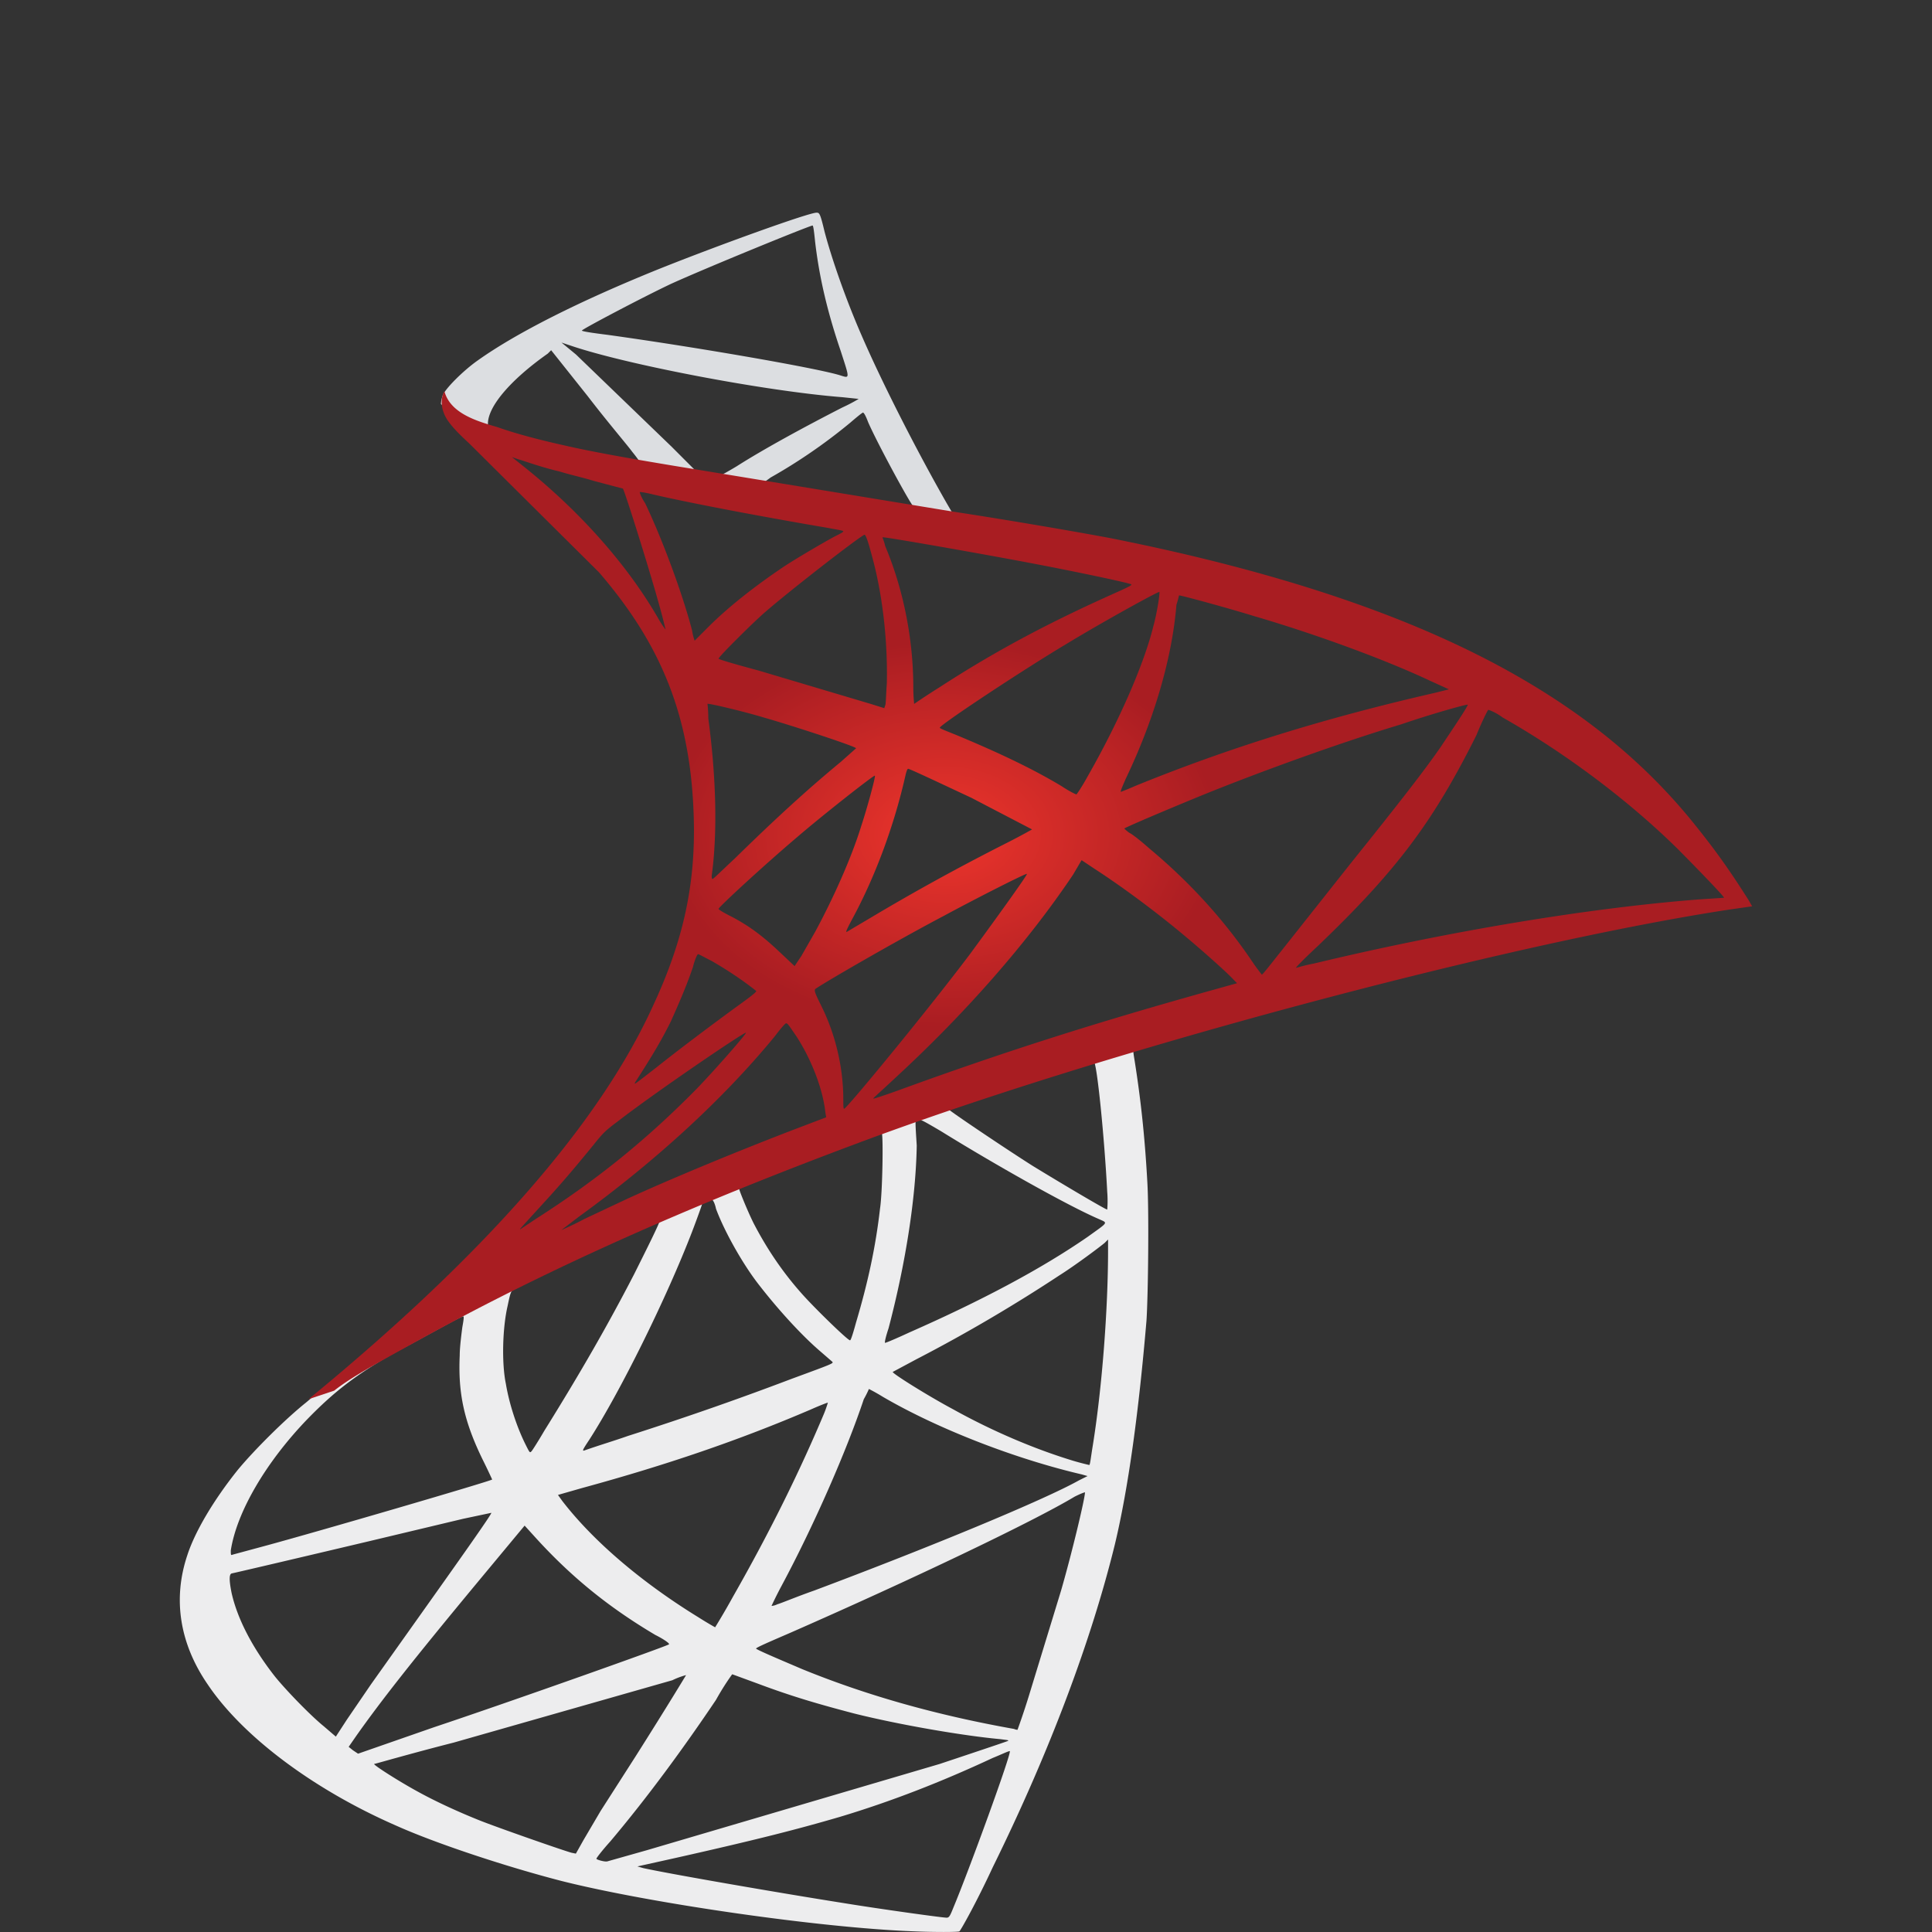
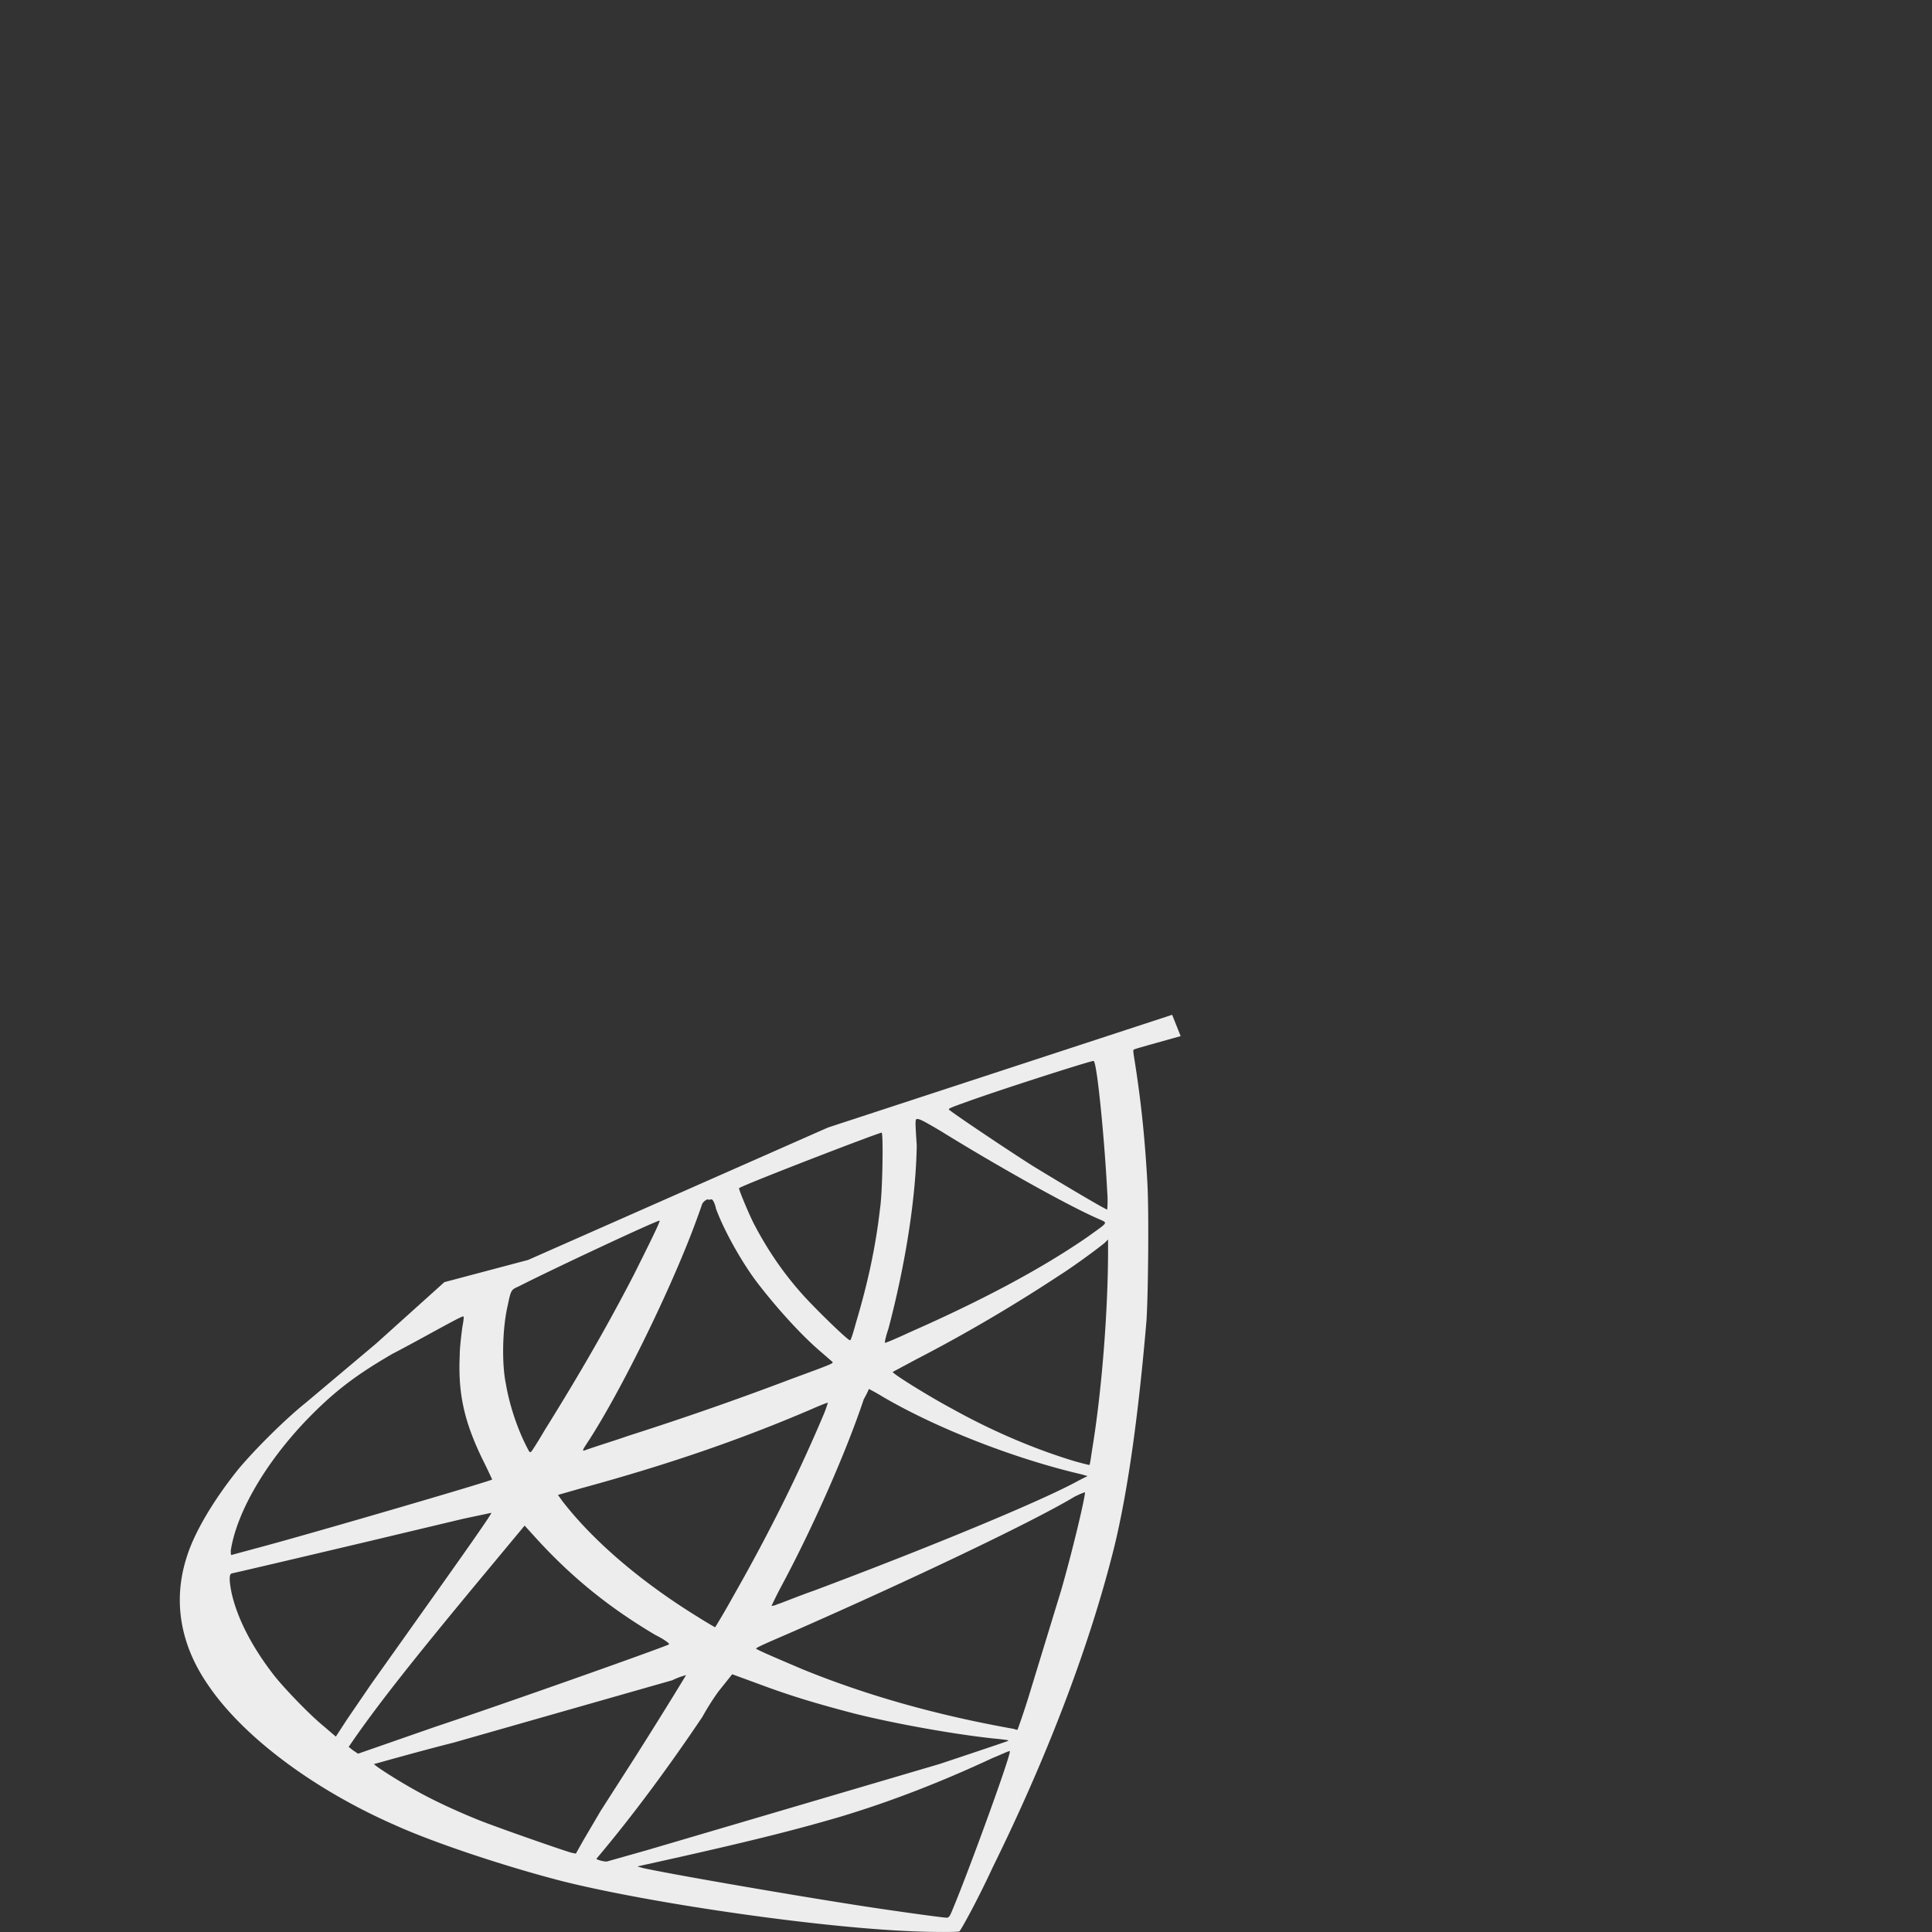
<svg xmlns="http://www.w3.org/2000/svg" width="100" height="100" stroke="#000" stroke-linecap="round" stroke-linejoin="round" fill="#fff" fill-rule="evenodd">
  <rect width="100%" height="100%" fill="#333333" stroke="none" />
  <defs>
    <linearGradient id="A" x1="-168.41%" y1="-181.80%" x2="-168.29%" y2="-181.80%">
      <stop offset="0%" stop-color="#909ca9" />
      <stop offset="100%" stop-color="#ededee" />
    </linearGradient>
    <linearGradient id="B" x1="-359.15%" y1="-293.99%" x2="-358.92%" y2="-293.99%">
      <stop offset="0%" stop-color="#939fab" />
      <stop offset="100%" stop-color="#dcdee1" />
    </linearGradient>
    <radialGradient id="C" cx="44%" cy="44%" r="19%" fx="44%" fy="44%">
      <stop offset="0%" stop-color="#ee352c" />
      <stop offset="100%" stop-color="#a91d22" />
    </radialGradient>
  </defs>
  <g fill-rule="nonzero" stroke="none">
-     <path d="M60.67 52.526l-17.818 5.836-15.519 6.853-4.333 1.149-3.537 3.183-3.626 3.051c-1.105.884-2.697 2.476-3.537 3.493-1.238 1.548-2.211 3.183-2.609 4.421-.752 2.255-.398 4.554 1.061 6.676 1.813 2.697 5.482 5.438 9.727 7.295 2.167.973 5.836 2.166 8.578 2.874 4.554 1.15 13.397 2.432 18.26 2.609.973.044 2.299.044 2.343 0 .088-.088.884-1.503 1.724-3.316 3.006-6.101 5.129-11.849 6.322-16.713.708-2.962 1.238-6.897 1.636-11.584.088-1.327.133-5.704.044-7.163-.133-2.432-.354-4.377-.663-6.323-.044-.265-.088-.53-.044-.53.044-.044.221-.088 2.432-.708l-.442-1.105h0 0 0zm-4.068 2.388c.177 0 .575 4.156.707 6.765.044.531 0 .928 0 .928-.088 0-2.255-1.282-3.847-2.255-1.326-.84-3.891-2.564-4.289-2.874-.133-.088-.133-.088.973-.486 1.857-.663 6.278-2.078 6.455-2.078zm-9.108 3.007c.133 0 .442.177 1.194.619 2.785 1.724 6.544 3.847 8.18 4.554.486.221.53.133-.575.928-2.432 1.68-5.527 3.316-9.241 4.952-.663.309-1.194.531-1.238.531s.044-.354.177-.752c.884-3.36 1.415-6.765 1.459-9.462-.088-1.371-.088-1.371.044-1.371zm-1.857.707c.088.088.044 3.095-.088 3.935-.221 1.945-.619 3.802-1.238 5.88-.133.486-.265.928-.309.928-.044.088-1.901-1.724-2.52-2.432-1.061-1.194-1.857-2.432-2.476-3.626-.309-.619-.796-1.813-.752-1.813.221-.177 7.339-2.918 7.384-2.874zm-8.799 3.449c.088.044.177.265.221.486.442 1.194 1.415 2.918 2.255 3.979.928 1.194 2.122 2.52 3.095 3.36l.663.575c.088.088.088.088-2.078.884-2.564.973-5.306 1.945-8.489 2.962-.752.265-1.503.486-2.255.752-.133.044-.088-.044.265-.575 1.592-2.476 3.979-7.295 5.306-10.744.221-.575.442-1.194.486-1.326.044-.177.133-.265.309-.354.088.044.177 0 .221 0zm-2.697 1.105c.044.044-.663 1.459-1.326 2.785-1.326 2.564-2.741 5.04-4.642 8.091-.309.531-.619 1.017-.663 1.061-.088.088-.088.088-.309-.354-.442-.884-.84-2.078-1.017-3.139-.221-1.061-.177-2.874.088-4.024.177-.84.177-.84.575-1.017 1.636-.84 7.207-3.449 7.295-3.404zm23.212.973v.575c0 3.007-.309 7.118-.796 10.125-.088.531-.133.973-.177.973 0 0-.398-.088-.84-.221-2.034-.619-4.2-1.548-6.19-2.653-1.326-.708-3.228-1.901-3.139-1.945l1.238-.663c2.653-1.371 5.173-2.874 7.384-4.333.84-.53 2.078-1.459 2.343-1.68l.177-.177zm-33.381 3.979c.044 0 .044.088-.044.575-.044.354-.133 1.017-.133 1.459-.088 1.945.221 3.405 1.194 5.394a34.315 34.315 0 0 1 .486 1.017c-.088.088-9.02 2.697-11.805 3.449l-1.636.442c-.088.044-.088 0-.088-.221.309-1.99 1.813-4.554 3.935-6.765 1.415-1.459 2.52-2.299 4.421-3.404 1.371-.707 3.449-1.901 3.67-1.945-.044 0-.044 0 0 0zm21.001 3.758s.354.177.708.398c2.874 1.68 6.897 3.228 10.302 4.023l.309.088-.442.221c-1.813 1.017-7.693 3.449-13.706 5.704-.884.309-1.724.663-1.901.708-.177.088-.309.088-.309.088s.221-.486.531-1.061c1.68-3.139 3.36-6.986 4.245-9.639.177-.309.265-.531.265-.531h0zm-2.122.708s-.088.309-.221.619c-1.194 2.83-2.697 5.925-4.687 9.418-.486.884-.928 1.592-.928 1.592s-.398-.221-.884-.53c-2.874-1.769-5.394-3.891-7.03-6.013l-.221-.309 1.238-.354c4.377-1.194 8.135-2.476 11.849-4.068.398-.177.84-.354.884-.354zm13.308 4.642c0 .309-.663 3.095-1.238 5.085l-1.636 5.35c-.309 1.017-.619 1.857-.619 1.857s-.088 0-.177-.044c-3.979-.707-7.605-1.724-10.965-3.095-.928-.398-2.299-.973-2.388-1.061-.044-.044.796-.398 1.813-.84 6.146-2.697 12.468-5.704 14.679-7.03.265-.133.486-.221.531-.221zm-30.728 1.061c.044.044-1.68 2.476-4.068 5.836l-2.167 3.051-1.238 1.813-.575.884-.619-.531c-.707-.575-1.945-1.857-2.52-2.564-1.149-1.459-1.945-2.962-2.255-4.333-.133-.663-.133-.973 0-1.017.221-.044 3.802-.884 7.163-1.68l4.819-1.149 1.459-.309zm1.724.663l.442.486c1.945 2.166 3.935 3.758 6.323 5.173.442.221.752.442.707.486-.088.088-8.312 3.006-12.159 4.289l-3.935 1.371-.265-.177-.221-.177.398-.575c1.282-1.813 2.874-3.846 6.322-8.003l2.388-2.874h0zm10.744 7.693l1.326.486c1.768.663 3.139 1.061 4.996 1.548 2.299.575 5.615 1.149 7.561 1.326.309.044.442.044.398.088-.088.044-2.078.707-3.537 1.194L33.479 95.767l-2.034.575c-.133.044-.575-.088-.575-.133s.309-.442.707-.884c1.945-2.299 3.847-4.908 5.482-7.339.442-.796.84-1.326.84-1.326zm-2.388.044s-.928 1.547-2.609 4.2l-1.813 2.83-.884 1.503-.398.707-.221-.044c-.486-.133-3.891-1.326-4.775-1.68-1.105-.442-2.255-.973-3.139-1.459-1.061-.575-2.432-1.459-2.299-1.459.044 0 1.857-.531 4.112-1.105l11.319-3.228c.354-.177.707-.265.707-.265zm16.757 3.935h0c.088.133-2.122 6.19-2.918 8.091-.177.442-.221.53-.354.53-.221 0-3.405-.442-5.306-.752-3.36-.531-8.975-1.503-10.39-1.813l-.309-.088 1.99-.442c4.333-.973 6.367-1.503 8.489-2.122 2.653-.796 5.261-1.813 7.914-3.051.442-.177.796-.354.884-.354z" fill="url(#A)" />
-     <path d="M42.278 11.009c-.309-.044-5.085 1.68-8.18 2.918-4.156 1.68-7.384 3.316-9.373 4.731-.752.53-1.68 1.459-1.813 1.813-.044.133-.088.309-.088.442l1.813 1.724 4.289 1.371 10.213 1.813 11.672 1.99.133-1.017h-.088l-1.548-.221-.309-.531c-1.592-2.785-3.36-6.278-4.377-8.622-.796-1.813-1.548-3.935-1.945-5.438-.221-.928-.265-.973-.398-.973h0 0 0zm-.221.663h0c.044 0 .088.398.133.84.221 1.901.663 3.714 1.326 5.659.486 1.503.486 1.415-.088 1.238-1.371-.398-7.516-1.459-11.982-2.078-.707-.088-1.326-.177-1.326-.221-.044-.044 3.228-1.768 4.643-2.432 1.857-.84 6.941-2.918 7.295-3.007zm-12.999 6.057l.531.177c2.874.973 10.036 2.343 14.016 2.653l.84.088s-.354.221-.84.442c-1.901.973-4.024 2.122-5.482 3.051-.442.265-.84.486-.884.486s-.354-.044-.619-.088l-.53-.088-1.326-1.327-4.952-4.775-.752-.619zm-.531.398l1.901 2.388c1.017 1.327 2.078 2.564 2.299 2.874a7.038 7.038 0 0 1 .398.531c-.044.044-2.741-.486-4.156-.796-1.459-.354-2.078-.486-2.962-.796l-.752-.221V21.93c0-.884 1.15-2.255 3.095-3.626l.177-.177zm16.138 3.228c.044 0 .133.133.265.486.442 1.017 1.901 3.714 2.255 4.245.088.177.309.177-1.592-.133l-6.013-1.017s.133-.088.309-.221c1.415-.796 2.83-1.768 4.112-2.83.309-.265.575-.486.663-.531-.044 0 0 0 0 0z" fill="url(#B)" />
-     <path d="M23 20.25s-.309.486 0 1.194c.177.442.707.973 1.282 1.503l6.721 6.676c3.316 3.847 4.775 7.605 4.908 12.778.088 3.36-.531 6.278-2.122 9.683-2.785 6.101-8.71 12.866-17.818 20.338l1.326-.442c.84-.663 2.034-1.327 4.775-2.83 6.367-3.493 13.485-6.676 22.239-9.948 12.601-4.731 33.337-10.302 45.142-12.114l1.238-.177-.177-.309c-1.061-1.68-1.813-2.697-2.697-3.802-2.564-3.228-5.704-5.792-9.55-7.958-5.261-2.962-12.114-5.261-20.78-6.986-1.636-.309-5.217-.928-8.135-1.371l-14.546-2.388c-1.592-.265-3.935-.663-5.482-1.017-.796-.177-2.343-.531-3.581-.973-1.061-.309-2.432-.707-2.741-1.857zm3.493 3.404s.221.088.531.177c.53.177 1.194.398 1.945.575.575.177 1.194.309 1.768.486l1.503.398c.088.088 1.459 4.466 1.901 6.101a27.18 27.18 0 0 1 .309 1.194s-.177-.221-.354-.531c-1.592-2.785-4.068-5.571-6.942-7.87l-.663-.531zm6.632 1.813c.088 0 .354.044.707.133 2.299.531 6.411 1.282 9.02 1.724.442.088.796.133.796.177s-.177.133-.354.221c-.442.221-2.255 1.282-2.83 1.68-1.503 1.017-2.83 2.078-3.802 3.051l-.707.708s-.088-.221-.133-.531c-.486-1.857-1.503-4.642-2.432-6.588-.177-.265-.309-.575-.265-.575-.044 0-.044 0 0 0h0zm11.628 2.211c.088.044.221.486.486 1.503.486 1.945.707 4.156.663 6.19-.044.575-.044 1.105-.088 1.15l-.044.133-.707-.221-5.792-1.724c-1.149-.309-2.078-.575-2.078-.619 0-.088 1.68-1.768 2.388-2.388 1.371-1.194 5.085-4.068 5.173-4.023zm.928.133c.044-.044 5.571.928 8.091 1.415 1.857.354 4.598.928 4.775 1.017.088.044-.221.177-1.105.575-3.537 1.592-6.19 3.051-8.843 4.775-.707.442-1.282.84-1.282.84s-.044-.398-.044-.84c0-2.564-.531-5.129-1.459-7.339-.044-.221-.133-.398-.133-.442zM60.007 30.64c.044.044-.133 1.149-.309 1.768-.486 1.99-1.813 4.996-3.404 7.782-.265.486-.531.884-.575.928-.044 0-.398-.177-.796-.442-1.547-.928-3.36-1.769-5.261-2.564-.53-.221-1.017-.398-1.017-.442-.088-.088 4.245-2.962 6.544-4.333 1.813-1.105 4.775-2.741 4.819-2.697zm1.017.177c.133 0 2.564.663 3.847 1.061 3.183.928 6.809 2.255 9.152 3.36l.973.442-.707.177c-5.792 1.326-10.744 2.874-15.519 4.819-.398.177-.752.309-.752.309-.044 0 .088-.309.265-.708 1.459-3.051 2.388-6.234 2.609-8.975.088-.265.133-.486.133-.486h0zM36.618 36.432c.044-.044 1.901.398 2.918.707 1.548.442 4.775 1.503 4.775 1.592l-.796.707c-1.768 1.459-3.449 3.006-5.482 4.996-.619.575-1.105 1.061-1.15 1.061s-.044-.088-.044-.177c.309-2.255.221-5.173-.177-8.135 0-.442-.044-.752-.044-.752zm39.35.044c.044.044-.884 1.415-1.415 2.211-.796 1.149-1.99 2.697-4.687 6.057l-3.537 4.466c-.53.663-.973 1.238-1.017 1.238 0 0-.177-.221-.398-.531-1.503-2.255-3.316-4.245-5.438-6.013-.398-.354-.84-.708-1.017-.796-.133-.088-.265-.221-.265-.221 0-.044 2.299-1.017 4.024-1.724 3.051-1.238 7.207-2.741 10.302-3.67 1.68-.575 3.449-1.061 3.449-1.017zm1.061.265c.044 0 .398.133.752.398 3.272 1.857 6.499 4.289 9.02 6.765.707.707 2.476 2.52 2.432 2.564l-1.326.088c-5.659.442-12.91 1.636-19.896 3.316-.486.088-.884.221-.928.221s.486-.53 1.149-1.149c4.112-3.935 5.969-6.455 8.18-10.877.309-.752.575-1.282.619-1.326-.044 0-.044 0 0 0zm-30.021 3.051c.177.044 1.945.884 3.272 1.503l3.139 1.636s-.619.354-1.415.752c-2.52 1.282-4.687 2.476-6.986 3.847l-1.194.707c-.044 0-.044-.044.309-.707 1.194-2.211 2.167-4.864 2.741-7.428.044-.177.088-.309.133-.309zm-1.724.354c.044.044-.398 1.68-.707 2.609-.531 1.724-1.503 3.847-2.388 5.482l-.707 1.238-.354.53-.752-.707c-.884-.84-1.592-1.371-2.52-1.857-.354-.177-.663-.354-.663-.398 0-.088 2.299-2.211 4.068-3.714 1.282-1.105 3.979-3.228 4.024-3.183zm10.7 4.377l.663.442c1.503.973 3.272 2.299 4.642 3.449.752.619 2.255 1.945 2.564 2.299l.177.177-1.105.309c-6.19 1.724-10.921 3.228-16.492 5.261-.619.221-1.149.398-1.194.398-.088 0-.133.088 1.238-1.194 3.537-3.272 6.721-6.897 9.064-10.39l.442-.752zm-2.83.708c.044.044-1.813 2.609-2.918 4.112-1.326 1.769-3.67 4.687-5.261 6.588-.663.796-1.238 1.459-1.282 1.459s-.044-.177-.044-.486c0-1.636-.398-3.36-1.15-4.864-.309-.619-.354-.752-.309-.84.265-.221 4.156-2.476 6.676-3.802 1.636-.884 4.245-2.211 4.289-2.166h0zm-17.022 4.156c.044 0 .354.177.707.354.84.486 1.636 1.017 2.299 1.548.044.044-.309.309-.796.663-1.282.928-3.228 2.388-4.333 3.272-1.194.928-1.238.973-1.105.752.884-1.371 1.326-2.122 1.813-3.095.398-.884.84-1.901 1.15-2.83.088-.354.221-.663.265-.663zm4.554 3.581c.088 0 .133.088.53.663.752 1.15 1.371 2.697 1.503 3.935l.044.265-1.857.707c-3.316 1.282-6.367 2.564-8.4 3.493l-2.255 1.061c-.663.354-1.194.575-1.194.575l.928-.707c4.023-2.918 7.516-6.146 10.125-9.329.265-.354.531-.663.575-.663h0 0zm-2.078.486c.044.044-1.503 1.813-2.52 2.874-2.609 2.653-5.173 4.731-8.356 6.765l-.796.531c-.088.044.044-.088 1.415-1.592.884-.973 1.548-1.768 2.343-2.741.531-.663.619-.752 1.326-1.282 1.945-1.503 6.499-4.598 6.588-4.554z" fill="url(#C)" />
+     <path d="M60.67 52.526l-17.818 5.836-15.519 6.853-4.333 1.149-3.537 3.183-3.626 3.051c-1.105.884-2.697 2.476-3.537 3.493-1.238 1.548-2.211 3.183-2.609 4.421-.752 2.255-.398 4.554 1.061 6.676 1.813 2.697 5.482 5.438 9.727 7.295 2.167.973 5.836 2.166 8.578 2.874 4.554 1.15 13.397 2.432 18.26 2.609.973.044 2.299.044 2.343 0 .088-.088.884-1.503 1.724-3.316 3.006-6.101 5.129-11.849 6.322-16.713.708-2.962 1.238-6.897 1.636-11.584.088-1.327.133-5.704.044-7.163-.133-2.432-.354-4.377-.663-6.323-.044-.265-.088-.53-.044-.53.044-.044.221-.088 2.432-.708l-.442-1.105h0 0 0zm-4.068 2.388c.177 0 .575 4.156.707 6.765.044.531 0 .928 0 .928-.088 0-2.255-1.282-3.847-2.255-1.326-.84-3.891-2.564-4.289-2.874-.133-.088-.133-.088.973-.486 1.857-.663 6.278-2.078 6.455-2.078zm-9.108 3.007c.133 0 .442.177 1.194.619 2.785 1.724 6.544 3.847 8.18 4.554.486.221.53.133-.575.928-2.432 1.68-5.527 3.316-9.241 4.952-.663.309-1.194.531-1.238.531s.044-.354.177-.752c.884-3.36 1.415-6.765 1.459-9.462-.088-1.371-.088-1.371.044-1.371zm-1.857.707c.088.088.044 3.095-.088 3.935-.221 1.945-.619 3.802-1.238 5.88-.133.486-.265.928-.309.928-.044.088-1.901-1.724-2.52-2.432-1.061-1.194-1.857-2.432-2.476-3.626-.309-.619-.796-1.813-.752-1.813.221-.177 7.339-2.918 7.384-2.874zm-8.799 3.449c.088.044.177.265.221.486.442 1.194 1.415 2.918 2.255 3.979.928 1.194 2.122 2.52 3.095 3.36l.663.575c.088.088.088.088-2.078.884-2.564.973-5.306 1.945-8.489 2.962-.752.265-1.503.486-2.255.752-.133.044-.088-.044.265-.575 1.592-2.476 3.979-7.295 5.306-10.744.221-.575.442-1.194.486-1.326.044-.177.133-.265.309-.354.088.044.177 0 .221 0zm-2.697 1.105c.044.044-.663 1.459-1.326 2.785-1.326 2.564-2.741 5.04-4.642 8.091-.309.531-.619 1.017-.663 1.061-.088.088-.088.088-.309-.354-.442-.884-.84-2.078-1.017-3.139-.221-1.061-.177-2.874.088-4.024.177-.84.177-.84.575-1.017 1.636-.84 7.207-3.449 7.295-3.404zm23.212.973v.575c0 3.007-.309 7.118-.796 10.125-.088.531-.133.973-.177.973 0 0-.398-.088-.84-.221-2.034-.619-4.2-1.548-6.19-2.653-1.326-.708-3.228-1.901-3.139-1.945l1.238-.663c2.653-1.371 5.173-2.874 7.384-4.333.84-.53 2.078-1.459 2.343-1.68l.177-.177zm-33.381 3.979c.044 0 .044.088-.044.575-.044.354-.133 1.017-.133 1.459-.088 1.945.221 3.405 1.194 5.394a34.315 34.315 0 0 1 .486 1.017c-.088.088-9.02 2.697-11.805 3.449l-1.636.442c-.088.044-.088 0-.088-.221.309-1.99 1.813-4.554 3.935-6.765 1.415-1.459 2.52-2.299 4.421-3.404 1.371-.707 3.449-1.901 3.67-1.945-.044 0-.044 0 0 0zm21.001 3.758s.354.177.708.398c2.874 1.68 6.897 3.228 10.302 4.023l.309.088-.442.221c-1.813 1.017-7.693 3.449-13.706 5.704-.884.309-1.724.663-1.901.708-.177.088-.309.088-.309.088s.221-.486.531-1.061c1.68-3.139 3.36-6.986 4.245-9.639.177-.309.265-.531.265-.531h0zm-2.122.708s-.088.309-.221.619c-1.194 2.83-2.697 5.925-4.687 9.418-.486.884-.928 1.592-.928 1.592s-.398-.221-.884-.53c-2.874-1.769-5.394-3.891-7.03-6.013l-.221-.309 1.238-.354c4.377-1.194 8.135-2.476 11.849-4.068.398-.177.84-.354.884-.354zm13.308 4.642c0 .309-.663 3.095-1.238 5.085l-1.636 5.35c-.309 1.017-.619 1.857-.619 1.857s-.088 0-.177-.044c-3.979-.707-7.605-1.724-10.965-3.095-.928-.398-2.299-.973-2.388-1.061-.044-.044.796-.398 1.813-.84 6.146-2.697 12.468-5.704 14.679-7.03.265-.133.486-.221.531-.221zm-30.728 1.061c.044.044-1.68 2.476-4.068 5.836l-2.167 3.051-1.238 1.813-.575.884-.619-.531c-.707-.575-1.945-1.857-2.52-2.564-1.149-1.459-1.945-2.962-2.255-4.333-.133-.663-.133-.973 0-1.017.221-.044 3.802-.884 7.163-1.68l4.819-1.149 1.459-.309zm1.724.663l.442.486c1.945 2.166 3.935 3.758 6.323 5.173.442.221.752.442.707.486-.088.088-8.312 3.006-12.159 4.289l-3.935 1.371-.265-.177-.221-.177.398-.575c1.282-1.813 2.874-3.846 6.322-8.003l2.388-2.874h0zm10.744 7.693l1.326.486c1.768.663 3.139 1.061 4.996 1.548 2.299.575 5.615 1.149 7.561 1.326.309.044.442.044.398.088-.088.044-2.078.707-3.537 1.194L33.479 95.767l-2.034.575c-.133.044-.575-.088-.575-.133c1.945-2.299 3.847-4.908 5.482-7.339.442-.796.84-1.326.84-1.326zm-2.388.044s-.928 1.547-2.609 4.2l-1.813 2.83-.884 1.503-.398.707-.221-.044c-.486-.133-3.891-1.326-4.775-1.68-1.105-.442-2.255-.973-3.139-1.459-1.061-.575-2.432-1.459-2.299-1.459.044 0 1.857-.531 4.112-1.105l11.319-3.228c.354-.177.707-.265.707-.265zm16.757 3.935h0c.088.133-2.122 6.19-2.918 8.091-.177.442-.221.53-.354.53-.221 0-3.405-.442-5.306-.752-3.36-.531-8.975-1.503-10.39-1.813l-.309-.088 1.99-.442c4.333-.973 6.367-1.503 8.489-2.122 2.653-.796 5.261-1.813 7.914-3.051.442-.177.796-.354.884-.354z" fill="url(#A)" />
  </g>
</svg>